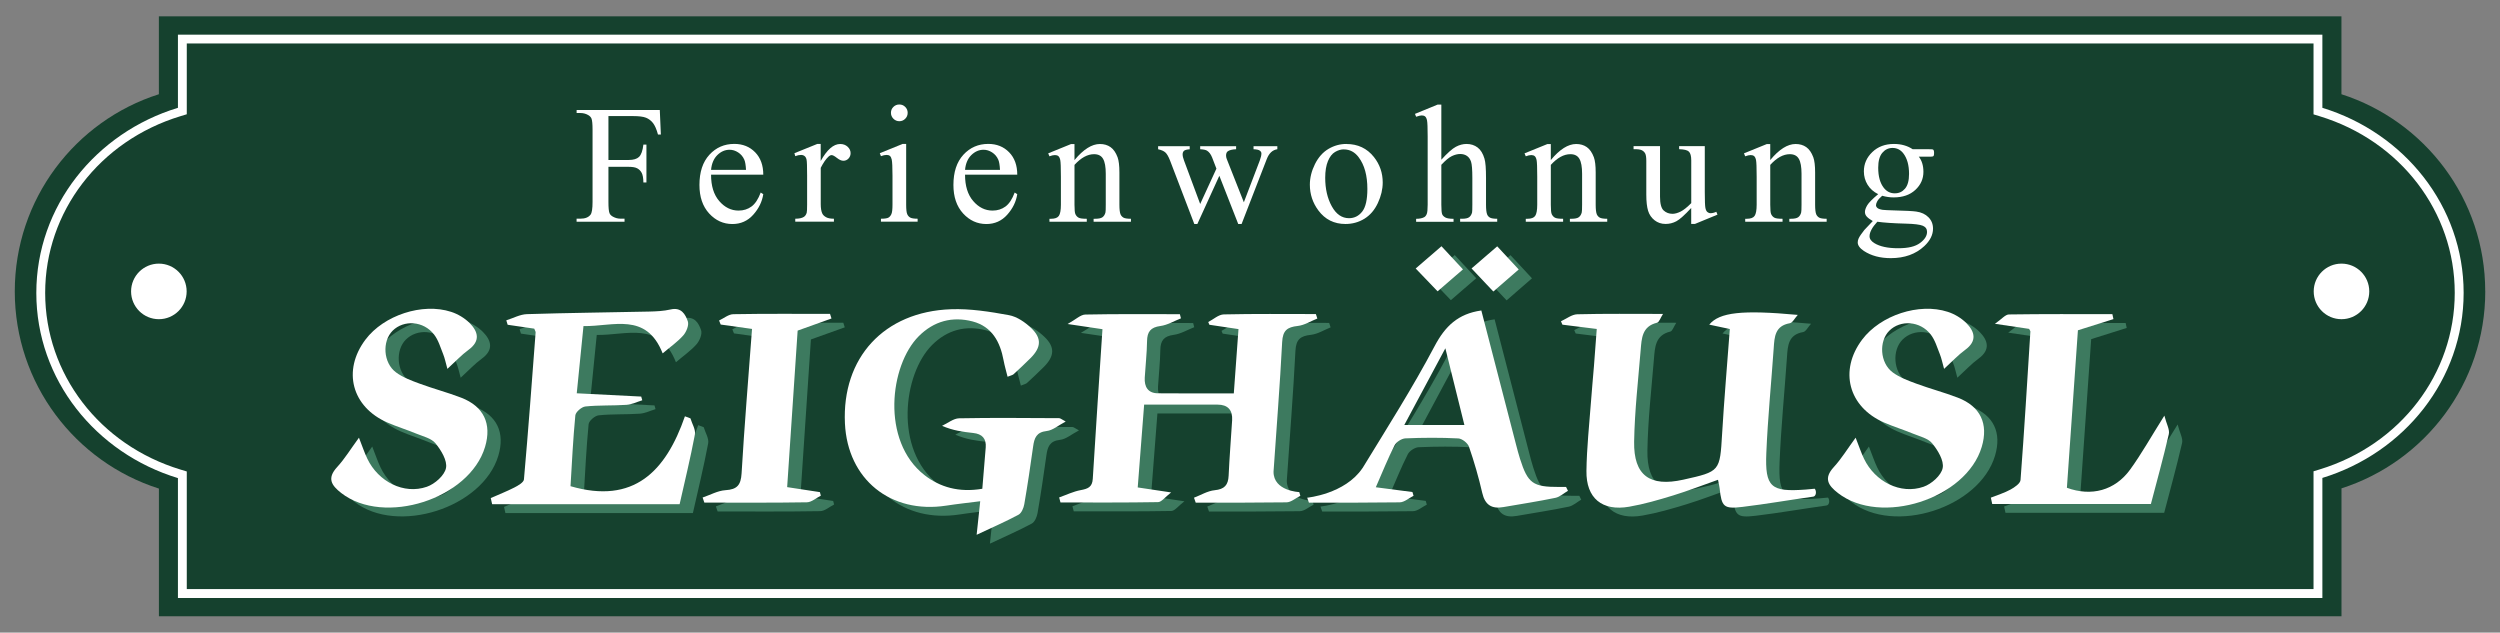
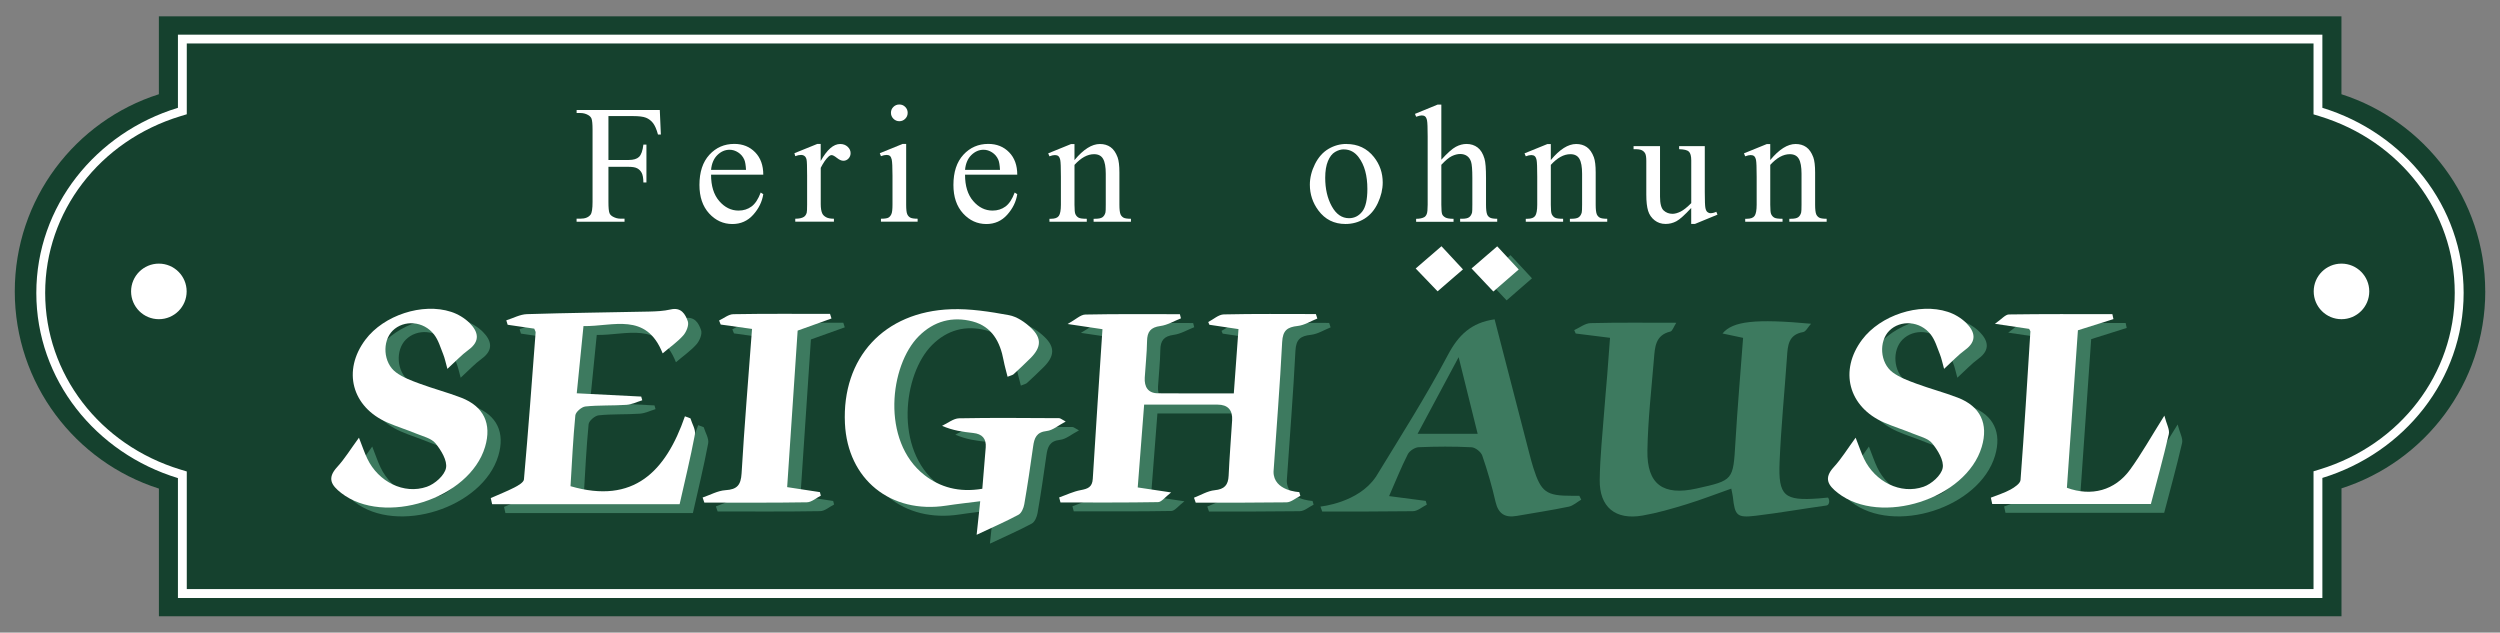
<svg xmlns="http://www.w3.org/2000/svg" version="1.1" viewBox="0 0 565.1 142.99">
  <rect x="0" y="0" width="565.1" height="142.99" fill="#808080" stroke="none" />
  <defs>
    <style>
      .cls-1 {
        fill: #fff;
      }

      .cls-2 {
        fill: #3d7a5f;
      }

      .cls-3 {
        fill: #15412e;
      }
    </style>
  </defs>
  <g>
    <g id="Ebene_1">
      <g>
        <path class="cls-3" d="M561.76,65.85c0-20.85-13.65-38.51-32.5-44.55V3.69H35.91v17.61C17.02,27.31,3.34,44.99,3.34,65.87s13.69,38.56,32.58,44.57v28.86h493.35v-28.91c18.85-6.04,32.5-23.69,32.5-44.55Z" />
        <g>
          <path class="cls-2" d="M413.2,112.47c.45.53.35,1.69-.33,1.79-5.34.74-10.66,1.68-16.01,2.32-4.24.51-4.71-.01-5.16-4.25-.06-.53-.2-1.04-.36-1.88-3.5,1.23-6.78,2.51-10.14,3.54-3.27,1-6.58,1.97-9.95,2.55-6.11,1.06-9.74-1.92-9.65-8.09.07-5.28.65-10.54,1.04-15.81.19-2.63.45-5.26.66-7.9.21-2.63.4-5.26.63-8.38-2.64-.33-5.2-.65-7.76-.97-.11-.26-.22-.52-.33-.77,1.23-.55,2.45-1.55,3.69-1.58,6.3-.16,12.61-.08,19.38-.08-.59.9-.86,1.87-1.35,1.99-3.41.81-3.48,3.56-3.7,6.14-.57,6.91-1.36,13.82-1.48,20.74-.13,7.66,3.55,10.28,11.1,8.6,8.36-1.86,8.28-1.86,8.79-10.4.46-7.79,1.14-15.56,1.74-23.66-1.5-.32-3.05-.65-4.65-.99,2.3-2.8,7.45-3.36,20.01-2.2-.71.78-1.17,1.77-1.79,1.88-3.36.59-3.48,3.06-3.65,5.63-.55,7.91-1.34,15.8-1.67,23.71-.32,7.73,1.03,8.85,8.9,8.26.07,0,.15-.01.22-.02" />
          <path class="cls-2" d="M296.68,113.22c.08.28.17.57.25.85-1.05.52-2.09,1.47-3.14,1.48-13.05.1-7.46.07-20.51.07-.13-.37-.26-.75-.39-1.12,1.55-.59,3.07-1.53,4.66-1.69,2.23-.22,3.07-1.16,3.17-3.28.19-4.18.53-8.35.79-12.52.14-2.31-.96-3.55-3.3-3.55-5.4-.02-10.8,0-16.59,0-.49,6.27-.96,12.36-1.45,18.72,2.41.36,4.53.68,7.55,1.13-1.39,1.07-2.16,2.17-2.95,2.19-7.35.13-14.71.08-22.06.08-.1-.38-.2-.76-.3-1.14,1.62-.57,3.19-1.34,4.86-1.65,1.6-.3,2.63-.66,2.74-2.55.68-11.18,1.44-22.36,2.19-33.83-2.42-.36-4.64-.69-7.88-1.17,1.88-1.04,2.93-2.12,4.01-2.14,7.12-.15,14.25-.08,21.37-.08l.24.94c-1.54.6-3.05,1.52-4.64,1.73-2.23.3-2.99,1.3-3.02,3.43-.04,2.75-.36,5.49-.52,8.24-.12,2.06.71,3.52,2.96,3.54,5.63.06,11.25.02,17.17.02.36-4.9.7-9.57,1.06-14.53-2.34-.35-4.46-.66-6.58-.98-.09-.21-.17-.41-.26-.62,1.17-.6,2.33-1.69,3.51-1.72,6.94-.16,13.88-.08,20.82-.08.11.34.22.67.33,1.01-1.48.59-2.91,1.51-4.43,1.68-2.39.26-3.38,1.02-3.52,3.62-.5,9.78-1.29,19.54-1.95,29.32-.03,4.39,5.8,4.61,5.8,4.61Z" />
          <path class="cls-2" d="M223.76,122.88c.3-2.79.53-4.95.81-7.58-2.74.35-5.21.61-7.66.99-12.59,1.94-22.32-5.94-22.92-18.57-.7-14.84,8.8-25.27,23.96-25.82,4.36-.16,8.8.55,13.12,1.34,1.81.33,3.67,1.61,5.04,2.93,2.42,2.32,2.23,4.37-.16,6.77-1.24,1.25-2.54,2.45-3.84,3.65-.22.2-.59.26-1.36.57-.32-1.3-.67-2.49-.9-3.7-.77-4.17-2.62-7.65-6.99-8.8-4.58-1.2-8.77-.09-12.19,3.34-6.57,6.59-8.55,23.66,1.26,31.36,3.54,2.78,7.85,4.01,13.11,3.12.25-3.04.51-6.18.77-9.32.17-2.04-.82-3.08-2.82-3.29-2.28-.25-4.55-.53-7.05-1.62,1.29-.59,2.57-1.68,3.88-1.7,7.53-.15,15.06-.06,22.59-.03.28,0,.55.27,1.48.76-1.7.89-2.94,2-4.29,2.14-2.35.26-2.81,1.61-3.07,3.49-.61,4.36-1.25,8.72-2,13.05-.15.86-.62,2.01-1.3,2.38-2.9,1.56-5.93,2.87-9.47,4.54Z" />
          <path class="cls-2" d="M152.78,81.86c-3.72-9.39-11.18-6.04-17.89-6.15-.51,5.1-.99,9.89-1.52,15.19,4.96.25,9.76.5,14.57.74.08.28.16.56.24.84-1.19.36-2.37.95-3.58,1.03-3.09.21-6.21.05-9.28.37-.85.09-2.19,1.24-2.27,2.01-.52,5.36-.77,10.74-1.09,16.01,14.3,4.16,21.54-3.34,25.86-15.8.42.16.83.31,1.25.47.36,1.23,1.22,2.55,1,3.67-1.02,5.4-2.33,10.74-3.45,15.73h-42.38c-.1-.46-.21-.93-.31-1.39,1.79-.79,3.61-1.5,5.35-2.39.84-.43,2.09-1.15,2.15-1.82.98-11.07,1.8-22.15,2.64-33.23.01-.2-.14-.41-.31-.85-1.92-.28-3.97-.58-6.01-.88-.1-.33-.21-.66-.31-1,1.56-.49,3.1-1.35,4.67-1.4,9.18-.29,18.37-.38,27.55-.58,1.65-.04,3.34-.11,4.94-.48,2.41-.56,3.33,1.12,3.87,2.68.3.86-.32,2.38-1.01,3.17-1.27,1.45-2.91,2.58-4.65,4.06Z" />
          <path class="cls-2" d="M84.14,100.94c.78,1.97,1.24,3.4,1.89,4.75,2.49,5.2,8.26,8.14,13.45,6.34,1.8-.62,4-2.56,4.33-4.23.34-1.68-1.1-4.03-2.37-5.59-.94-1.15-2.84-1.57-4.36-2.2-2.14-.88-4.37-1.57-6.49-2.49-8.09-3.52-10.25-11.77-4.97-18.77,4.13-5.48,12.85-8.38,19.35-6.26,1.52.49,3.05,1.4,4.17,2.52,1.93,1.94,2.52,4.06-.24,6.07-1.58,1.15-2.93,2.62-4.77,4.3-.39-1.39-.58-2.39-.96-3.33-.61-1.52-1.08-3.18-2.06-4.44-2.37-3.08-6.84-3.37-9.37-.85-2.39,2.39-2.13,7.26.77,9.41,1.55,1.15,3.48,1.86,5.32,2.54,3.1,1.15,6.32,1.99,9.41,3.18,5.12,1.97,6.96,5.91,5.4,11.13-3.52,11.78-22.84,17.94-32.51,10.42-2.24-1.75-3.25-3.33-.94-5.85,1.74-1.89,3.09-4.13,4.93-6.63Z" />
          <path class="cls-2" d="M422.45,100.94c.78,1.97,1.24,3.4,1.89,4.75,2.49,5.2,8.26,8.14,13.45,6.34,1.8-.62,4-2.56,4.33-4.23.34-1.68-1.1-4.03-2.37-5.59-.94-1.15-2.84-1.57-4.36-2.2-2.14-.88-4.37-1.57-6.49-2.49-8.09-3.52-10.25-11.77-4.97-18.77,4.13-5.48,12.85-8.38,19.35-6.26,1.52.49,3.05,1.4,4.17,2.52,1.93,1.94,2.52,4.06-.24,6.07-1.58,1.15-2.93,2.62-4.77,4.3-.39-1.39-.58-2.39-.96-3.33-.61-1.52-1.08-3.18-2.06-4.44-2.37-3.08-6.84-3.37-9.37-.85-2.39,2.39-2.13,7.26.77,9.41,1.55,1.15,3.48,1.86,5.32,2.54,3.1,1.15,6.32,1.99,9.41,3.18,5.12,1.97,6.96,5.91,5.4,11.13-3.52,11.78-22.84,17.94-32.51,10.42-2.24-1.75-3.25-3.33-.94-5.85,1.74-1.89,3.09-4.13,4.93-6.63Z" />
          <path class="cls-2" d="M492.23,95.94c.51,1.96,1.24,3.18,1.01,4.19-1.26,5.45-2.76,10.84-4.05,15.79h-35.87c-.1-.48-.2-.95-.31-1.43,1.49-.59,3.05-1.06,4.45-1.83.91-.5,2.2-1.37,2.26-2.16.85-11.19,1.52-22.39,2.23-33.58,0-.09-.09-.2-.29-.58-2.14-.32-4.47-.66-7.73-1.15,1.53-1.06,2.34-2.09,3.16-2.11,7.8-.12,15.59-.07,23.39-.07.08.37.16.75.24,1.12-2.6.82-5.19,1.64-8.03,2.53-.83,11.79-1.66,23.73-2.49,35.6,5.55,2.03,10.85.61,14.28-4.1,2.58-3.55,4.73-7.41,7.75-12.21Z" />
          <path class="cls-2" d="M165.53,74.45c1.08-.5,2.15-1.41,3.23-1.43,7.29-.13,14.57-.07,21.86-.07.11.35.22.69.33,1.04-2.48.89-4.96,1.78-7.65,2.74-.78,11.57-1.56,23.28-2.37,35.38,2.56.39,4.98.76,7.4,1.13.07.27.14.54.21.8-1.05.52-2.1,1.49-3.16,1.5-7.72.13-15.44.07-23.17.07-.13-.38-.26-.77-.39-1.15,1.72-.58,3.42-1.55,5.17-1.66,2.66-.16,3.48-1.18,3.64-3.81.63-10.74,1.53-21.47,2.36-32.64-2.39-.33-4.73-.66-7.08-.99-.13-.31-.26-.62-.38-.93Z" />
-           <path class="cls-2" d="M323,62.69c1.99-1.72,3.79-3.27,5.83-5.03,1.62,1.75,3.15,3.39,4.86,5.23-1.93,1.67-3.73,3.23-5.74,4.96-1.64-1.71-3.19-3.33-4.95-5.16Z" />
          <path class="cls-2" d="M340.55,67.89c-1.7-1.8-3.2-3.39-4.92-5.21,1.91-1.65,3.72-3.21,5.8-5,1.64,1.77,3.17,3.41,4.86,5.23-1.96,1.7-3.7,3.21-5.73,4.98Z" />
          <path class="cls-2" d="M310.98,107.82c5.57-9.12,11.32-18.15,16.3-27.58,2.39-4.52,5.29-7.31,10.56-8.06,2.63,10.18,5.24,20.28,7.86,30.37.28,1.07.56,2.13.89,3.18,1.76,5.53,2.92,6.36,8.78,6.34.54,0,1.08,0,1.62,0,.14.29.28.58.43.87-.94.55-1.82,1.38-2.83,1.59-3.9.81-7.84,1.41-11.76,2.09-2.63.46-4.15-.46-4.78-3.19-.81-3.53-1.82-7.03-3-10.45-.29-.83-1.56-1.84-2.43-1.88-3.97-.2-7.97-.18-11.95-.01-.86.04-2.06.82-2.45,1.59-1.49,2.93-2.71,5.99-4.23,9.46,2.99.39,5.64.74,8.28,1.08.08.28.17.57.25.85-1.05.52-2.09,1.47-3.14,1.48-13.05.1-7.46.07-20.51.07-.13-.37-.26-.75-.39-1.12,0,0,8.53-.81,12.49-6.68ZM334.01,98.06c-1.39-5.6-2.73-10.99-4.3-17.33-3.38,6.32-6.25,11.68-9.28,17.33h13.58Z" />
        </g>
        <g>
-           <path class="cls-1" d="M410.2,110.47c.45.53.35,1.69-.33,1.79-5.34.74-10.66,1.68-16.01,2.32-4.24.51-4.71-.01-5.16-4.25-.06-.53-.2-1.04-.36-1.88-3.5,1.23-6.78,2.51-10.14,3.54-3.27,1-6.58,1.97-9.95,2.55-6.11,1.06-9.74-1.92-9.65-8.09.07-5.28.65-10.54,1.04-15.81.19-2.63.45-5.26.66-7.9.21-2.63.4-5.26.63-8.38-2.64-.33-5.2-.65-7.76-.97-.11-.26-.22-.52-.33-.77,1.23-.55,2.45-1.55,3.69-1.58,6.3-.16,12.61-.08,19.38-.08-.59.9-.86,1.87-1.35,1.99-3.41.81-3.48,3.56-3.7,6.14-.57,6.91-1.36,13.82-1.48,20.74-.13,7.66,3.55,10.28,11.1,8.6,8.36-1.86,8.28-1.86,8.79-10.4.46-7.79,1.14-15.56,1.74-23.66-1.5-.32-3.05-.65-4.65-.99,2.3-2.8,7.45-3.36,20.01-2.2-.71.78-1.17,1.77-1.79,1.88-3.36.59-3.48,3.06-3.65,5.63-.55,7.91-1.34,15.8-1.67,23.71-.32,7.73,1.03,8.85,8.9,8.26.07,0,.15-.01.22-.02" />
          <path class="cls-1" d="M293.68,111.22c.08.28.17.57.25.85-1.05.52-2.09,1.47-3.14,1.48-13.05.1-7.46.07-20.51.07-.13-.37-.26-.75-.39-1.12,1.55-.59,3.07-1.53,4.66-1.69,2.23-.22,3.07-1.16,3.17-3.28.19-4.18.53-8.35.79-12.52.14-2.31-.96-3.55-3.3-3.55-5.4-.02-10.8,0-16.59,0-.49,6.27-.96,12.36-1.45,18.72,2.41.36,4.53.68,7.55,1.13-1.39,1.07-2.16,2.17-2.95,2.19-7.35.13-14.71.08-22.06.08-.1-.38-.2-.76-.3-1.14,1.62-.57,3.19-1.34,4.86-1.65,1.6-.3,2.63-.66,2.74-2.55.68-11.18,1.44-22.36,2.19-33.83-2.42-.36-4.64-.69-7.88-1.17,1.88-1.04,2.93-2.12,4.01-2.14,7.12-.15,14.25-.08,21.37-.08l.24.94c-1.54.6-3.05,1.52-4.64,1.73-2.23.3-2.99,1.3-3.02,3.43-.04,2.75-.36,5.49-.52,8.24-.12,2.06.71,3.52,2.96,3.54,5.63.06,11.25.02,17.17.02.36-4.9.7-9.57,1.06-14.53-2.34-.35-4.46-.66-6.58-.98-.09-.21-.17-.41-.26-.62,1.17-.6,2.33-1.69,3.51-1.72,6.94-.16,13.88-.08,20.82-.08.11.34.22.67.33,1.01-1.48.59-2.91,1.51-4.43,1.68-2.39.26-3.38,1.02-3.52,3.62-.5,9.78-1.29,19.54-1.95,29.32-.03,4.39,5.8,4.61,5.8,4.61Z" />
          <path class="cls-1" d="M220.76,120.88c.3-2.79.53-4.95.81-7.58-2.74.35-5.21.61-7.66.99-12.59,1.94-22.32-5.94-22.92-18.57-.7-14.84,8.8-25.27,23.96-25.82,4.36-.16,8.8.55,13.12,1.34,1.81.33,3.67,1.61,5.04,2.93,2.42,2.32,2.23,4.37-.16,6.77-1.24,1.25-2.54,2.45-3.84,3.65-.22.2-.59.26-1.36.57-.32-1.3-.67-2.49-.9-3.7-.77-4.17-2.62-7.65-6.99-8.8-4.58-1.2-8.77-.09-12.19,3.34-6.57,6.59-8.55,23.66,1.26,31.36,3.54,2.78,7.85,4.01,13.11,3.12.25-3.04.51-6.18.77-9.32.17-2.04-.82-3.08-2.82-3.29-2.28-.25-4.55-.53-7.05-1.62,1.29-.59,2.57-1.68,3.88-1.7,7.53-.15,15.06-.06,22.59-.03.28,0,.55.27,1.48.76-1.7.89-2.94,2-4.29,2.14-2.35.26-2.81,1.61-3.07,3.49-.61,4.36-1.25,8.72-2,13.05-.15.86-.62,2.01-1.3,2.38-2.9,1.56-5.93,2.87-9.47,4.54Z" />
          <path class="cls-1" d="M149.78,79.86c-3.72-9.39-11.18-6.04-17.89-6.15-.51,5.1-.99,9.89-1.52,15.19,4.96.25,9.76.5,14.57.74.08.28.16.56.24.84-1.19.36-2.37.95-3.58,1.03-3.09.21-6.21.05-9.28.37-.85.09-2.19,1.24-2.27,2.01-.52,5.36-.77,10.74-1.09,16.01,14.3,4.16,21.54-3.34,25.86-15.8.42.16.83.31,1.25.47.36,1.23,1.22,2.55,1,3.67-1.02,5.4-2.33,10.74-3.45,15.73h-42.38c-.1-.46-.21-.93-.31-1.39,1.79-.79,3.61-1.5,5.35-2.39.84-.43,2.09-1.15,2.15-1.82.98-11.07,1.8-22.15,2.64-33.23.01-.2-.14-.41-.31-.85-1.92-.28-3.97-.58-6.01-.88-.1-.33-.21-.66-.31-1,1.56-.49,3.1-1.35,4.67-1.4,9.18-.29,18.37-.38,27.55-.58,1.65-.04,3.34-.11,4.94-.48,2.41-.56,3.33,1.12,3.87,2.68.3.86-.32,2.38-1.01,3.17-1.27,1.45-2.91,2.58-4.65,4.06Z" />
          <path class="cls-1" d="M81.14,98.94c.78,1.97,1.24,3.4,1.89,4.75,2.49,5.2,8.26,8.14,13.45,6.34,1.8-.62,4-2.56,4.33-4.23.34-1.68-1.1-4.03-2.37-5.59-.94-1.15-2.84-1.57-4.36-2.2-2.14-.88-4.37-1.57-6.49-2.49-8.09-3.52-10.25-11.77-4.97-18.77,4.13-5.48,12.85-8.38,19.35-6.26,1.52.49,3.05,1.4,4.17,2.52,1.93,1.94,2.52,4.06-.24,6.07-1.58,1.15-2.93,2.62-4.77,4.3-.39-1.39-.58-2.39-.96-3.33-.61-1.52-1.08-3.18-2.06-4.44-2.37-3.08-6.84-3.37-9.37-.85-2.39,2.39-2.13,7.26.77,9.41,1.55,1.15,3.48,1.86,5.32,2.54,3.1,1.15,6.32,1.99,9.41,3.18,5.12,1.97,6.96,5.91,5.4,11.13-3.52,11.78-22.84,17.94-32.51,10.42-2.24-1.75-3.25-3.33-.94-5.85,1.74-1.89,3.09-4.13,4.93-6.63Z" />
          <path class="cls-1" d="M419.45,98.94c.78,1.97,1.24,3.4,1.89,4.75,2.49,5.2,8.26,8.14,13.45,6.34,1.8-.62,4-2.56,4.33-4.23.34-1.68-1.1-4.03-2.37-5.59-.94-1.15-2.84-1.57-4.36-2.2-2.14-.88-4.37-1.57-6.49-2.49-8.09-3.52-10.25-11.77-4.97-18.77,4.13-5.48,12.85-8.38,19.35-6.26,1.52.49,3.05,1.4,4.17,2.52,1.93,1.94,2.52,4.06-.24,6.07-1.58,1.15-2.93,2.62-4.77,4.3-.39-1.39-.58-2.39-.96-3.33-.61-1.52-1.08-3.18-2.06-4.44-2.37-3.08-6.84-3.37-9.37-.85-2.39,2.39-2.13,7.26.77,9.41,1.55,1.15,3.48,1.86,5.32,2.54,3.1,1.15,6.32,1.99,9.41,3.18,5.12,1.97,6.96,5.91,5.4,11.13-3.52,11.78-22.84,17.94-32.51,10.42-2.24-1.75-3.25-3.33-.94-5.85,1.74-1.89,3.09-4.13,4.93-6.63Z" />
          <path class="cls-1" d="M489.23,93.94c.51,1.96,1.24,3.18,1.01,4.19-1.26,5.45-2.76,10.84-4.05,15.79h-35.87c-.1-.48-.2-.95-.31-1.43,1.49-.59,3.05-1.06,4.45-1.83.91-.5,2.2-1.37,2.26-2.16.85-11.19,1.52-22.39,2.23-33.58,0-.09-.09-.2-.29-.58-2.14-.32-4.47-.66-7.73-1.15,1.53-1.06,2.34-2.09,3.16-2.11,7.8-.12,15.59-.07,23.39-.07.08.37.16.75.24,1.12-2.6.82-5.19,1.64-8.03,2.53-.83,11.79-1.66,23.73-2.49,35.6,5.55,2.03,10.85.61,14.28-4.1,2.58-3.55,4.73-7.41,7.75-12.21Z" />
          <path class="cls-1" d="M162.53,72.45c1.08-.5,2.15-1.41,3.23-1.43,7.29-.13,14.57-.07,21.86-.07.11.35.22.69.33,1.04-2.48.89-4.96,1.78-7.65,2.74-.78,11.57-1.56,23.28-2.37,35.38,2.56.39,4.98.76,7.4,1.13.07.27.14.54.21.8-1.05.52-2.1,1.49-3.16,1.5-7.72.13-15.44.07-23.17.07-.13-.38-.26-.77-.39-1.15,1.72-.58,3.42-1.55,5.17-1.66,2.66-.16,3.48-1.18,3.64-3.81.63-10.74,1.53-21.47,2.36-32.64-2.39-.33-4.73-.66-7.08-.99-.13-.31-.26-.62-.38-.93Z" />
          <path class="cls-1" d="M320,60.69c1.99-1.72,3.79-3.27,5.83-5.03,1.62,1.75,3.15,3.39,4.86,5.23-1.93,1.67-3.73,3.23-5.74,4.96-1.64-1.71-3.19-3.33-4.95-5.16Z" />
          <path class="cls-1" d="M337.55,65.89c-1.7-1.8-3.2-3.39-4.92-5.21,1.91-1.65,3.72-3.21,5.8-5,1.64,1.77,3.17,3.41,4.86,5.23-1.96,1.7-3.7,3.21-5.73,4.98Z" />
-           <path class="cls-1" d="M307.98,105.82c5.57-9.12,11.32-18.15,16.3-27.58,2.39-4.52,5.29-7.31,10.56-8.06,2.63,10.18,5.24,20.28,7.86,30.37.28,1.07.56,2.13.89,3.18,1.76,5.53,2.92,6.36,8.78,6.34.54,0,1.08,0,1.62,0,.14.29.28.58.43.87-.94.55-1.82,1.38-2.83,1.59-3.9.81-7.84,1.41-11.76,2.09-2.63.46-4.15-.46-4.78-3.19-.81-3.53-1.82-7.03-3-10.45-.29-.83-1.56-1.84-2.43-1.88-3.97-.2-7.97-.18-11.95-.01-.86.04-2.06.82-2.45,1.59-1.49,2.93-2.71,5.99-4.23,9.46,2.99.39,5.64.74,8.28,1.08.08.28.17.57.25.85-1.05.52-2.09,1.47-3.14,1.48-13.05.1-7.46.07-20.51.07-.13-.37-.26-.75-.39-1.12,0,0,8.53-.81,12.49-6.68ZM331.01,96.06c-1.39-5.6-2.73-10.99-4.3-17.33-3.38,6.32-6.25,11.68-9.28,17.33h13.58Z" />
          <g>
            <path class="cls-1" d="M137.53,26.23v9.93h4.6c1.06,0,1.83-.23,2.32-.7.49-.47.82-1.39.98-2.77h.69v8.55h-.69c-.01-.98-.14-1.7-.38-2.16s-.58-.8-1.01-1.03c-.43-.23-1.06-.34-1.91-.34h-4.6v7.94c0,1.28.08,2.12.24,2.53.12.31.38.58.78.8.55.3,1.12.45,1.71.45h.91v.69h-10.84v-.69h.89c1.04,0,1.8-.3,2.27-.91.3-.4.45-1.35.45-2.87v-16.32c0-1.28-.08-2.12-.24-2.53-.12-.31-.38-.58-.76-.8-.53-.3-1.11-.45-1.71-.45h-.89v-.69h18.8l.24,5.55h-.65c-.32-1.18-.7-2.05-1.13-2.6-.43-.55-.96-.95-1.58-1.2-.63-.25-1.6-.37-2.92-.37h-5.57Z" />
            <path class="cls-1" d="M160.73,39.48c-.01,2.53.6,4.52,1.84,5.96,1.24,1.44,2.7,2.16,4.38,2.16,1.12,0,2.09-.31,2.92-.92.83-.61,1.52-1.67,2.08-3.16l.58.37c-.26,1.7-1.02,3.25-2.27,4.65-1.25,1.4-2.83,2.1-4.71,2.1-2.05,0-3.8-.8-5.26-2.39-1.46-1.6-2.19-3.74-2.19-6.44,0-2.92.75-5.19,2.25-6.83,1.5-1.63,3.37-2.45,5.63-2.45,1.91,0,3.48.63,4.71,1.89,1.23,1.26,1.84,2.95,1.84,5.06h-11.79ZM160.73,38.4h7.9c-.06-1.09-.19-1.86-.39-2.31-.31-.7-.77-1.24-1.39-1.64s-1.26-.6-1.93-.6c-1.03,0-1.95.4-2.77,1.2-.81.8-1.29,1.92-1.42,3.34Z" />
            <path class="cls-1" d="M185.51,32.55v3.84c1.43-2.56,2.89-3.84,4.4-3.84.68,0,1.25.21,1.69.62.45.42.67.9.67,1.44,0,.48-.16.89-.48,1.23-.32.34-.71.5-1.15.5s-.92-.21-1.46-.64c-.54-.43-.94-.64-1.2-.64-.22,0-.47.12-.73.37-.56.51-1.14,1.35-1.73,2.51v8.18c0,.94.12,1.66.35,2.14.16.34.45.61.86.84s1,.34,1.77.34v.67h-8.74v-.67c.87,0,1.52-.14,1.94-.41.31-.2.53-.52.65-.95.06-.21.09-.81.09-1.81v-6.61c0-1.99-.04-3.17-.12-3.55-.08-.38-.23-.66-.45-.83-.22-.17-.49-.26-.81-.26-.39,0-.82.09-1.3.28l-.19-.67,5.16-2.09h.78Z" />
            <path class="cls-1" d="M204.83,32.55v13.71c0,1.07.08,1.78.23,2.13s.38.62.69.79c.3.17.86.26,1.67.26v.67h-8.29v-.67c.83,0,1.39-.08,1.68-.24.29-.16.51-.43.68-.8.17-.37.25-1.09.25-2.14v-6.58c0-1.85-.06-3.05-.17-3.6-.09-.4-.22-.67-.41-.83-.19-.16-.44-.23-.76-.23-.35,0-.77.09-1.27.28l-.26-.67,5.14-2.09h.82ZM203.29,23.62c.52,0,.97.18,1.33.55.37.37.55.81.55,1.33s-.18.97-.55,1.34c-.37.37-.81.56-1.33.56s-.97-.19-1.34-.56-.56-.82-.56-1.34.18-.97.55-1.33c.37-.37.82-.55,1.35-.55Z" />
            <path class="cls-1" d="M218.14,39.48c-.01,2.53.6,4.52,1.84,5.96,1.24,1.44,2.7,2.16,4.38,2.16,1.12,0,2.09-.31,2.92-.92.83-.61,1.52-1.67,2.08-3.16l.58.37c-.26,1.7-1.02,3.25-2.27,4.65-1.25,1.4-2.83,2.1-4.71,2.1-2.05,0-3.8-.8-5.26-2.39-1.46-1.6-2.19-3.74-2.19-6.44,0-2.92.75-5.19,2.25-6.83,1.5-1.63,3.37-2.45,5.63-2.45,1.91,0,3.48.63,4.71,1.89,1.23,1.26,1.84,2.95,1.84,5.06h-11.79ZM218.14,38.4h7.9c-.06-1.09-.19-1.86-.39-2.31-.31-.7-.77-1.24-1.39-1.64s-1.26-.6-1.93-.6c-1.03,0-1.95.4-2.77,1.2-.81.8-1.29,1.92-1.42,3.34Z" />
            <path class="cls-1" d="M242.9,36.16c2-2.41,3.91-3.61,5.72-3.61.93,0,1.73.23,2.4.7.67.47,1.2,1.23,1.6,2.3.27.75.41,1.89.41,3.43v7.28c0,1.08.09,1.81.26,2.2.14.31.36.55.66.73.3.17.87.26,1.69.26v.67h-8.44v-.67h.35c.79,0,1.35-.12,1.67-.36.32-.24.54-.6.66-1.07.05-.19.07-.77.07-1.75v-6.99c0-1.55-.2-2.68-.61-3.38-.4-.7-1.08-1.05-2.04-1.05-1.48,0-2.95.81-4.42,2.42v9c0,1.15.07,1.87.21,2.14.17.36.41.62.72.79.3.17.92.25,1.85.25v.67h-8.44v-.67h.37c.87,0,1.46-.22,1.76-.66.3-.44.46-1.28.46-2.52v-6.33c0-2.05-.05-3.3-.14-3.74-.09-.45-.24-.75-.43-.91-.19-.16-.45-.24-.77-.24-.35,0-.76.09-1.25.28l-.28-.67,5.14-2.09h.8v3.61Z" />
-             <path class="cls-1" d="M261.77,33.05h7.15v.69c-.66.05-1.09.17-1.29.35-.2.19-.31.45-.31.8,0,.38.11.85.32,1.4l3.65,9.82,3.67-7.99-.97-2.52c-.3-.75-.69-1.26-1.17-1.55-.27-.17-.78-.28-1.53-.32v-.69h8.12v.69c-.89.04-1.53.2-1.9.48-.25.2-.37.52-.37.95,0,.25.05.5.15.76l3.87,9.8,3.6-9.44c.25-.67.37-1.2.37-1.6,0-.24-.12-.45-.36-.63-.24-.19-.72-.29-1.42-.32v-.69h5.38v.69c-1.08.16-1.87.89-2.38,2.2l-5.7,14.7h-.76l-4.27-10.9-4.97,10.9h-.69l-5.48-14.34c-.36-.91-.71-1.52-1.06-1.83-.35-.32-.89-.56-1.64-.72v-.69Z" />
            <path class="cls-1" d="M304.34,32.55c2.58,0,4.66.98,6.22,2.94,1.33,1.68,1.99,3.6,1.99,5.77,0,1.53-.37,3.07-1.1,4.64-.73,1.56-1.74,2.74-3.03,3.54-1.29.79-2.72,1.19-4.29,1.19-2.57,0-4.61-1.02-6.13-3.07-1.28-1.73-1.92-3.66-1.92-5.81,0-1.56.39-3.12,1.16-4.67.78-1.55,1.8-2.69,3.06-3.43s2.61-1.11,4.02-1.11ZM303.76,33.76c-.66,0-1.32.2-1.98.59-.67.39-1.2,1.08-1.61,2.06-.41.98-.62,2.24-.62,3.78,0,2.48.49,4.63,1.48,6.43s2.29,2.7,3.9,2.7c1.2,0,2.2-.5,2.98-1.49.78-.99,1.17-2.7,1.17-5.12,0-3.03-.65-5.41-1.96-7.15-.88-1.19-2.01-1.79-3.37-1.79Z" />
            <path class="cls-1" d="M325.8,23.62v12.48c1.38-1.52,2.47-2.49,3.28-2.92.81-.43,1.61-.64,2.42-.64.97,0,1.8.27,2.5.8.7.53,1.21,1.37,1.55,2.52.24.79.35,2.25.35,4.36v6.04c0,1.08.09,1.82.26,2.22.12.3.33.53.63.71.3.17.84.26,1.64.26v.67h-8.38v-.67h.39c.79,0,1.35-.12,1.66-.36.31-.24.53-.6.65-1.07.04-.2.06-.78.06-1.75v-6.04c0-1.86-.1-3.09-.29-3.67-.19-.58-.5-1.02-.92-1.31-.42-.29-.93-.44-1.53-.44s-1.24.16-1.9.48c-.66.32-1.45.98-2.37,1.96v9.02c0,1.17.07,1.89.2,2.18.13.29.37.52.73.72.35.19.97.29,1.83.29v.67h-8.46v-.67c.76,0,1.35-.12,1.79-.35.25-.12.45-.36.6-.71.15-.35.22-1.06.22-2.12v-15.44c0-1.95-.05-3.15-.14-3.6-.09-.45-.24-.75-.43-.91-.19-.16-.45-.24-.77-.24-.26,0-.68.1-1.27.3l-.26-.65,5.1-2.09h.86Z" />
            <path class="cls-1" d="M350.56,36.16c2-2.41,3.91-3.61,5.72-3.61.93,0,1.73.23,2.4.7.67.47,1.2,1.23,1.6,2.3.27.75.41,1.89.41,3.43v7.28c0,1.08.09,1.81.26,2.2.14.31.36.55.66.73.3.17.87.26,1.69.26v.67h-8.44v-.67h.35c.79,0,1.35-.12,1.67-.36s.54-.6.66-1.07c.05-.19.08-.77.08-1.75v-6.99c0-1.55-.2-2.68-.61-3.38-.4-.7-1.08-1.05-2.04-1.05-1.48,0-2.95.81-4.42,2.42v9c0,1.15.07,1.87.21,2.14.17.36.41.62.72.79.3.17.92.25,1.85.25v.67h-8.44v-.67h.37c.87,0,1.46-.22,1.76-.66.3-.44.46-1.28.46-2.52v-6.33c0-2.05-.05-3.3-.14-3.74-.09-.45-.24-.75-.43-.91-.19-.16-.45-.24-.77-.24-.35,0-.76.09-1.25.28l-.28-.67,5.14-2.09h.8v3.61Z" />
-             <path class="cls-1" d="M385.35,33.05v10.34c0,1.97.05,3.18.14,3.62.09.44.24.75.45.92.21.17.44.26.72.26.38,0,.82-.1,1.3-.32l.26.65-5.1,2.1h-.84v-3.61c-1.47,1.59-2.58,2.59-3.35,3-.77.41-1.58.61-2.44.61-.96,0-1.79-.28-2.49-.83-.7-.55-1.19-1.26-1.46-2.13-.27-.87-.41-2.1-.41-3.69v-7.62c0-.81-.09-1.37-.26-1.68-.17-.31-.43-.55-.77-.72-.34-.17-.96-.25-1.85-.23v-.69h5.98v11.42c0,1.59.28,2.63.83,3.13s1.22.75,2,.75c.53,0,1.14-.17,1.82-.5.68-.34,1.48-.98,2.41-1.92v-9.67c0-.97-.18-1.62-.53-1.97-.35-.34-1.09-.52-2.21-.55v-.69h5.81Z" />
+             <path class="cls-1" d="M385.35,33.05v10.34c0,1.97.05,3.18.14,3.62.09.44.24.75.45.92.21.17.44.26.72.26.38,0,.82-.1,1.3-.32l.26.65-5.1,2.1h-.84v-3.61c-1.47,1.59-2.58,2.59-3.35,3-.77.41-1.58.61-2.44.61-.96,0-1.79-.28-2.49-.83-.7-.55-1.19-1.26-1.46-2.13-.27-.87-.41-2.1-.41-3.69v-7.62c0-.81-.09-1.37-.26-1.68-.17-.31-.43-.55-.77-.72-.34-.17-.96-.25-1.85-.23v-.69h5.98v11.42c0,1.59.28,2.63.83,3.13s1.22.75,2,.75c.53,0,1.14-.17,1.82-.5.68-.34,1.48-.98,2.41-1.92v-9.67c0-.97-.18-1.62-.53-1.97-.35-.34-1.09-.52-2.21-.55v-.69h5.81" />
            <path class="cls-1" d="M400.16,36.16c2-2.41,3.91-3.61,5.72-3.61.93,0,1.73.23,2.4.7.67.47,1.2,1.23,1.6,2.3.27.75.41,1.89.41,3.43v7.28c0,1.08.09,1.81.26,2.2.14.31.36.55.66.73.3.17.87.26,1.69.26v.67h-8.44v-.67h.35c.79,0,1.35-.12,1.67-.36s.54-.6.66-1.07c.05-.19.08-.77.08-1.75v-6.99c0-1.55-.2-2.68-.61-3.38-.4-.7-1.08-1.05-2.04-1.05-1.48,0-2.95.81-4.42,2.42v9c0,1.15.07,1.87.21,2.14.17.36.41.62.72.79.3.17.92.25,1.85.25v.67h-8.44v-.67h.37c.87,0,1.46-.22,1.76-.66.3-.44.46-1.28.46-2.52v-6.33c0-2.05-.05-3.3-.14-3.74-.09-.45-.24-.75-.43-.91-.19-.16-.45-.24-.77-.24-.35,0-.76.09-1.25.28l-.28-.67,5.14-2.09h.8v3.61Z" />
-             <path class="cls-1" d="M424.55,43.89c-1.04-.51-1.84-1.22-2.4-2.13-.56-.91-.84-1.92-.84-3.03,0-1.69.64-3.14,1.91-4.36,1.27-1.22,2.9-1.83,4.89-1.83,1.63,0,3.04.4,4.23,1.19h3.61c.53,0,.84.02.93.05.09.03.15.08.19.16.07.11.11.31.11.6,0,.32-.03.55-.09.67-.04.06-.1.11-.2.15-.09.04-.41.06-.94.06h-2.22c.7.89,1.04,2.04,1.04,3.43,0,1.59-.61,2.95-1.83,4.08s-2.85,1.69-4.9,1.69c-.84,0-1.71-.12-2.59-.37-.55.47-.92.89-1.11,1.24-.19.35-.29.65-.29.9,0,.21.1.42.31.61s.61.34,1.2.43c.35.05,1.22.09,2.61.13,2.56.06,4.22.15,4.97.26,1.16.16,2.08.59,2.77,1.29.69.7,1.03,1.55,1.03,2.57,0,1.4-.66,2.72-1.97,3.95-1.94,1.81-4.46,2.72-7.58,2.72-2.4,0-4.42-.54-6.07-1.62-.93-.62-1.4-1.27-1.4-1.94,0-.3.07-.6.2-.89.21-.46.65-1.1,1.3-1.92.09-.11.72-.78,1.9-2.01-.65-.38-1.1-.73-1.37-1.03-.27-.3-.4-.65-.4-1.03,0-.43.18-.94.53-1.53.35-.58,1.17-1.41,2.45-2.48ZM424.36,50.11c-.58.63-1.03,1.22-1.32,1.77s-.45,1.05-.45,1.51c0,.6.36,1.12,1.08,1.56,1.24.77,3.04,1.16,5.38,1.16s3.88-.39,4.95-1.18,1.59-1.63,1.59-2.52c0-.65-.32-1.11-.95-1.38-.65-.27-1.92-.43-3.84-.48-2.79-.07-4.94-.22-6.45-.43ZM427.79,33.44c-.92,0-1.69.37-2.31,1.1-.62.73-.93,1.86-.93,3.37,0,1.96.42,3.48,1.27,4.56.65.82,1.47,1.23,2.46,1.23s1.72-.35,2.33-1.06c.61-.71.91-1.82.91-3.33,0-1.97-.43-3.52-1.29-4.64-.63-.82-1.45-1.23-2.44-1.23Z" />
          </g>
        </g>
        <circle class="cls-1" cx="529.27" cy="65.87" r="6.28" />
        <circle class="cls-1" cx="35.91" cy="65.87" r="6.28" />
        <path class="cls-1" d="M522.95,9.83v16.02l1.41.43c18.25,5.58,30.51,21.62,30.51,39.91s-12.26,34.33-30.51,39.91l-1.41.43v26.62H42.22v-26.58l-1.42-.43c-18.3-5.56-30.59-21.61-30.59-39.94s12.29-34.37,30.59-39.94l1.42-.43V9.83h480.73M524.95,7.83H40.22v16.54c-18.56,5.64-32.01,22.24-32.01,41.85s13.45,36.21,32.01,41.85v27.1h484.73v-27.14c18.52-5.67,31.93-22.25,31.93-41.83s-13.41-36.16-31.93-41.83V7.83h0Z" />
      </g>
    </g>
  </g>
</svg>